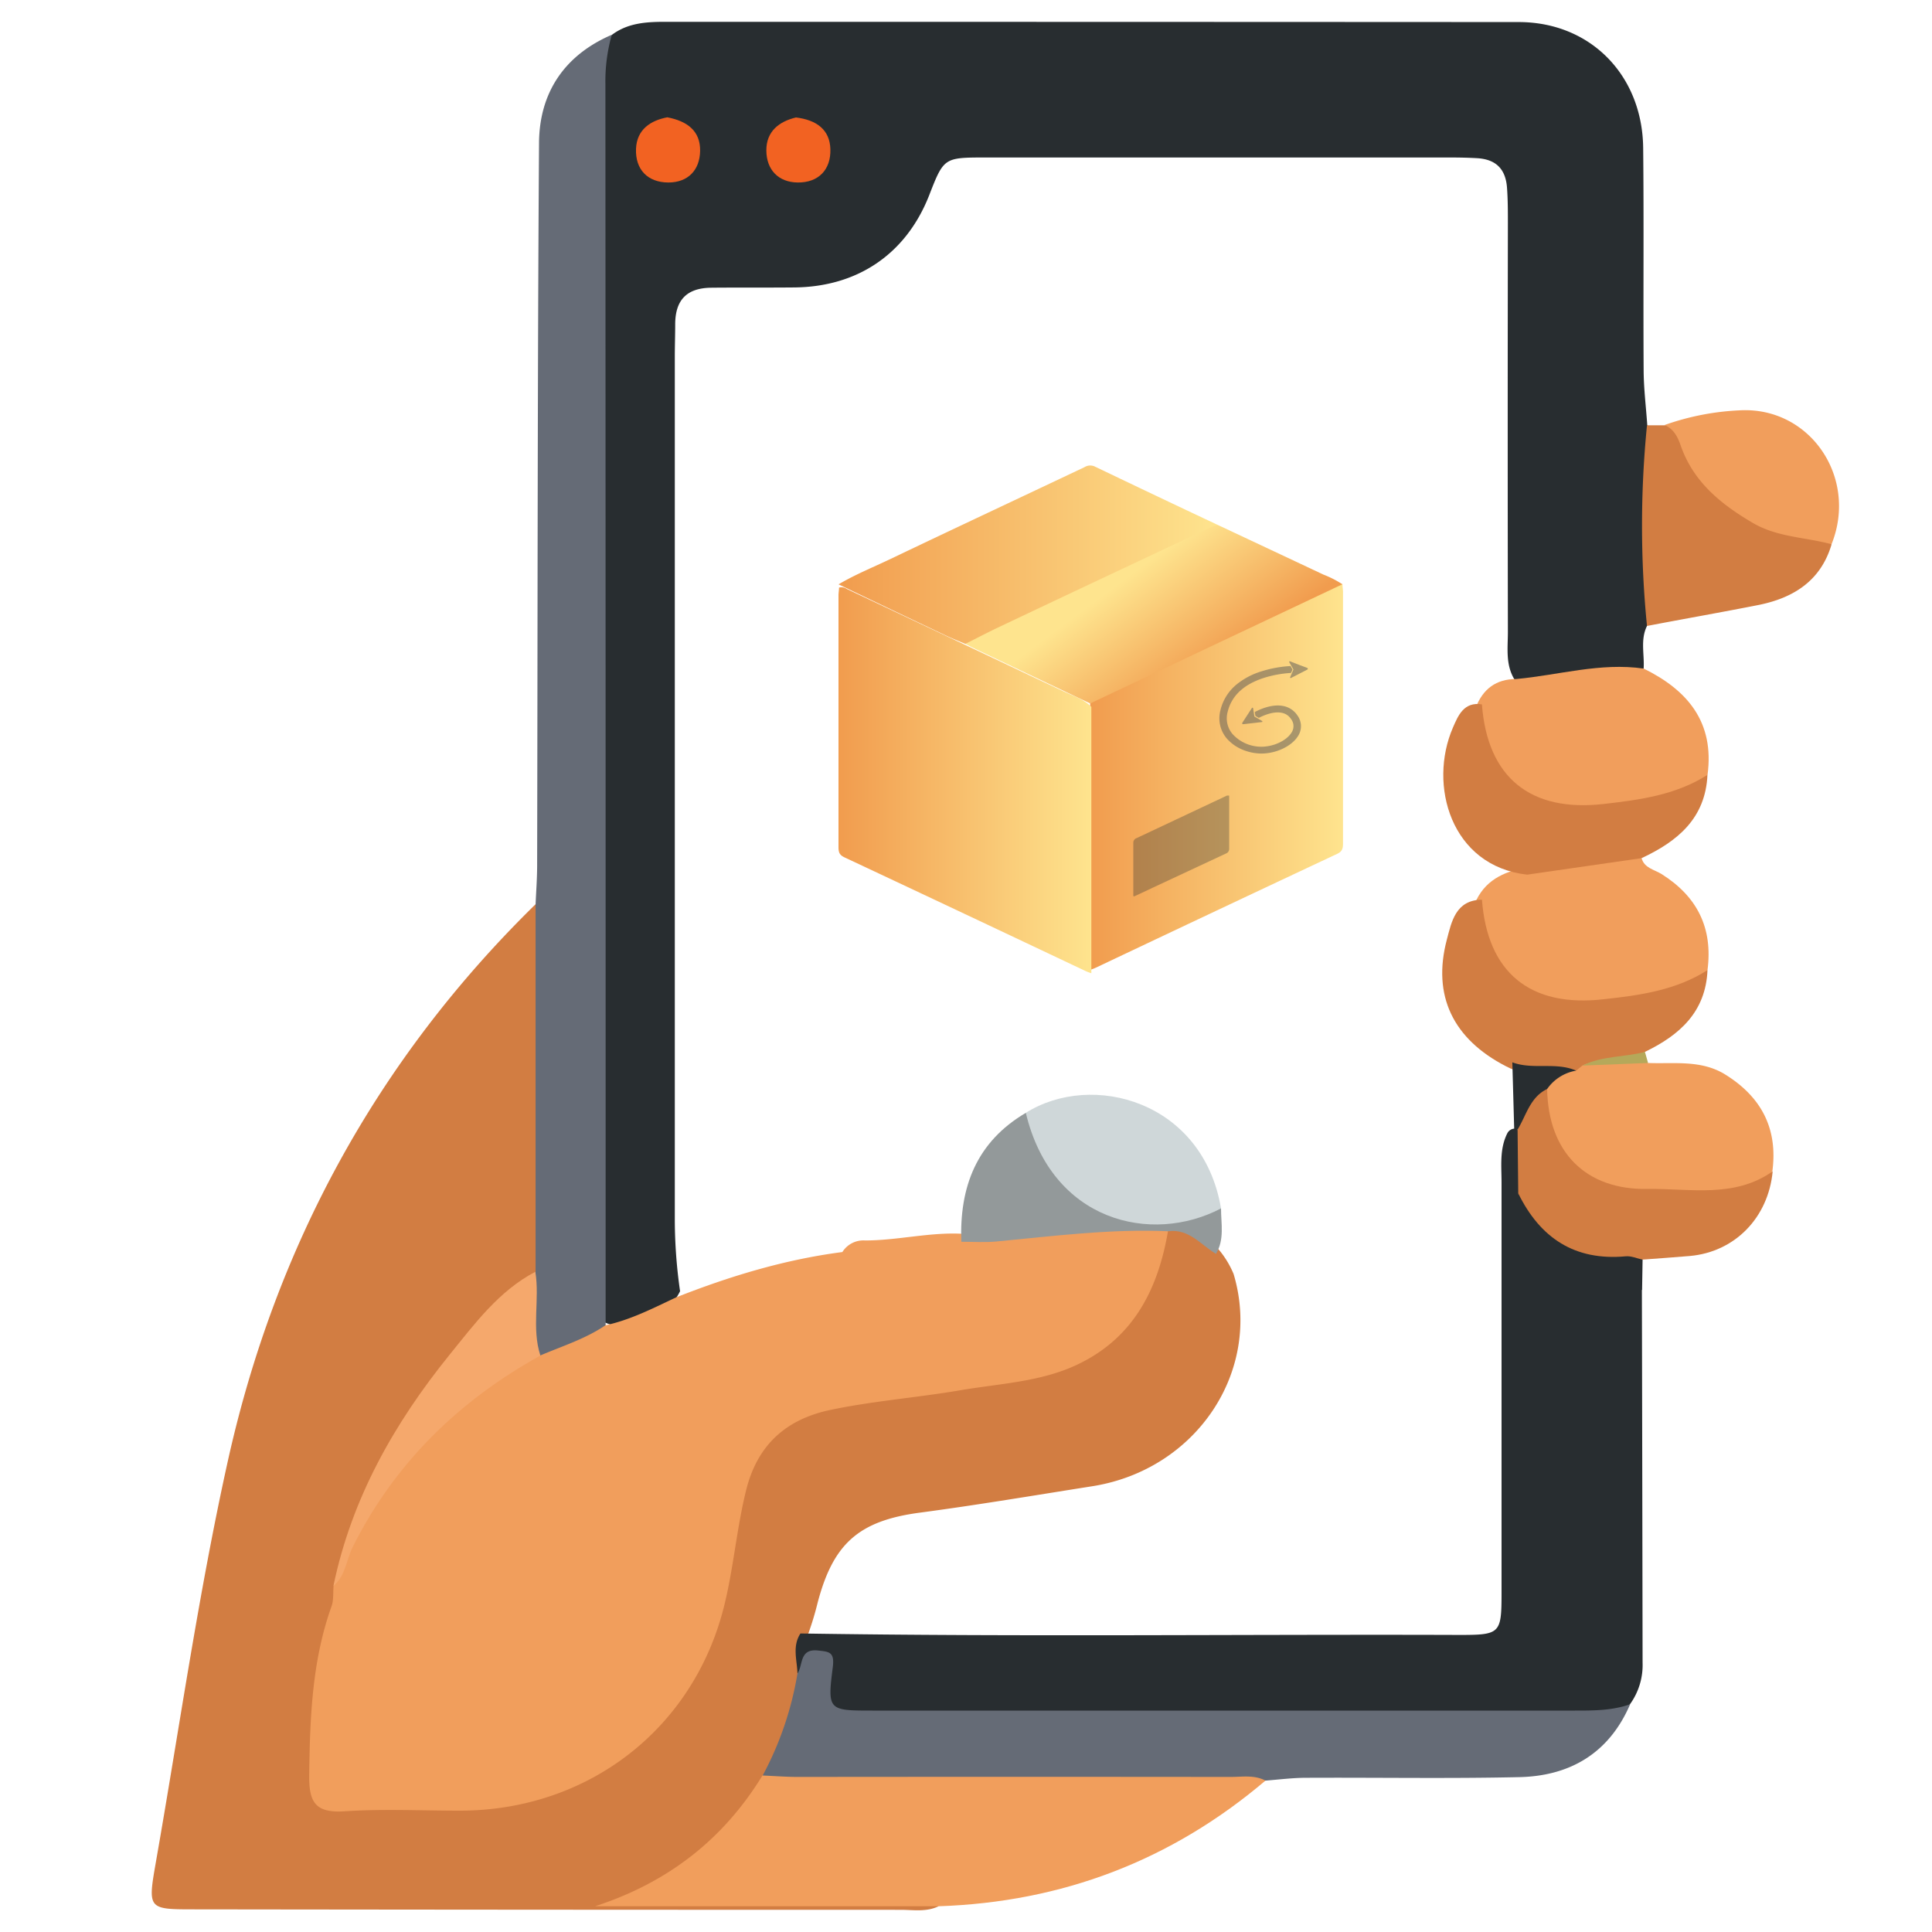
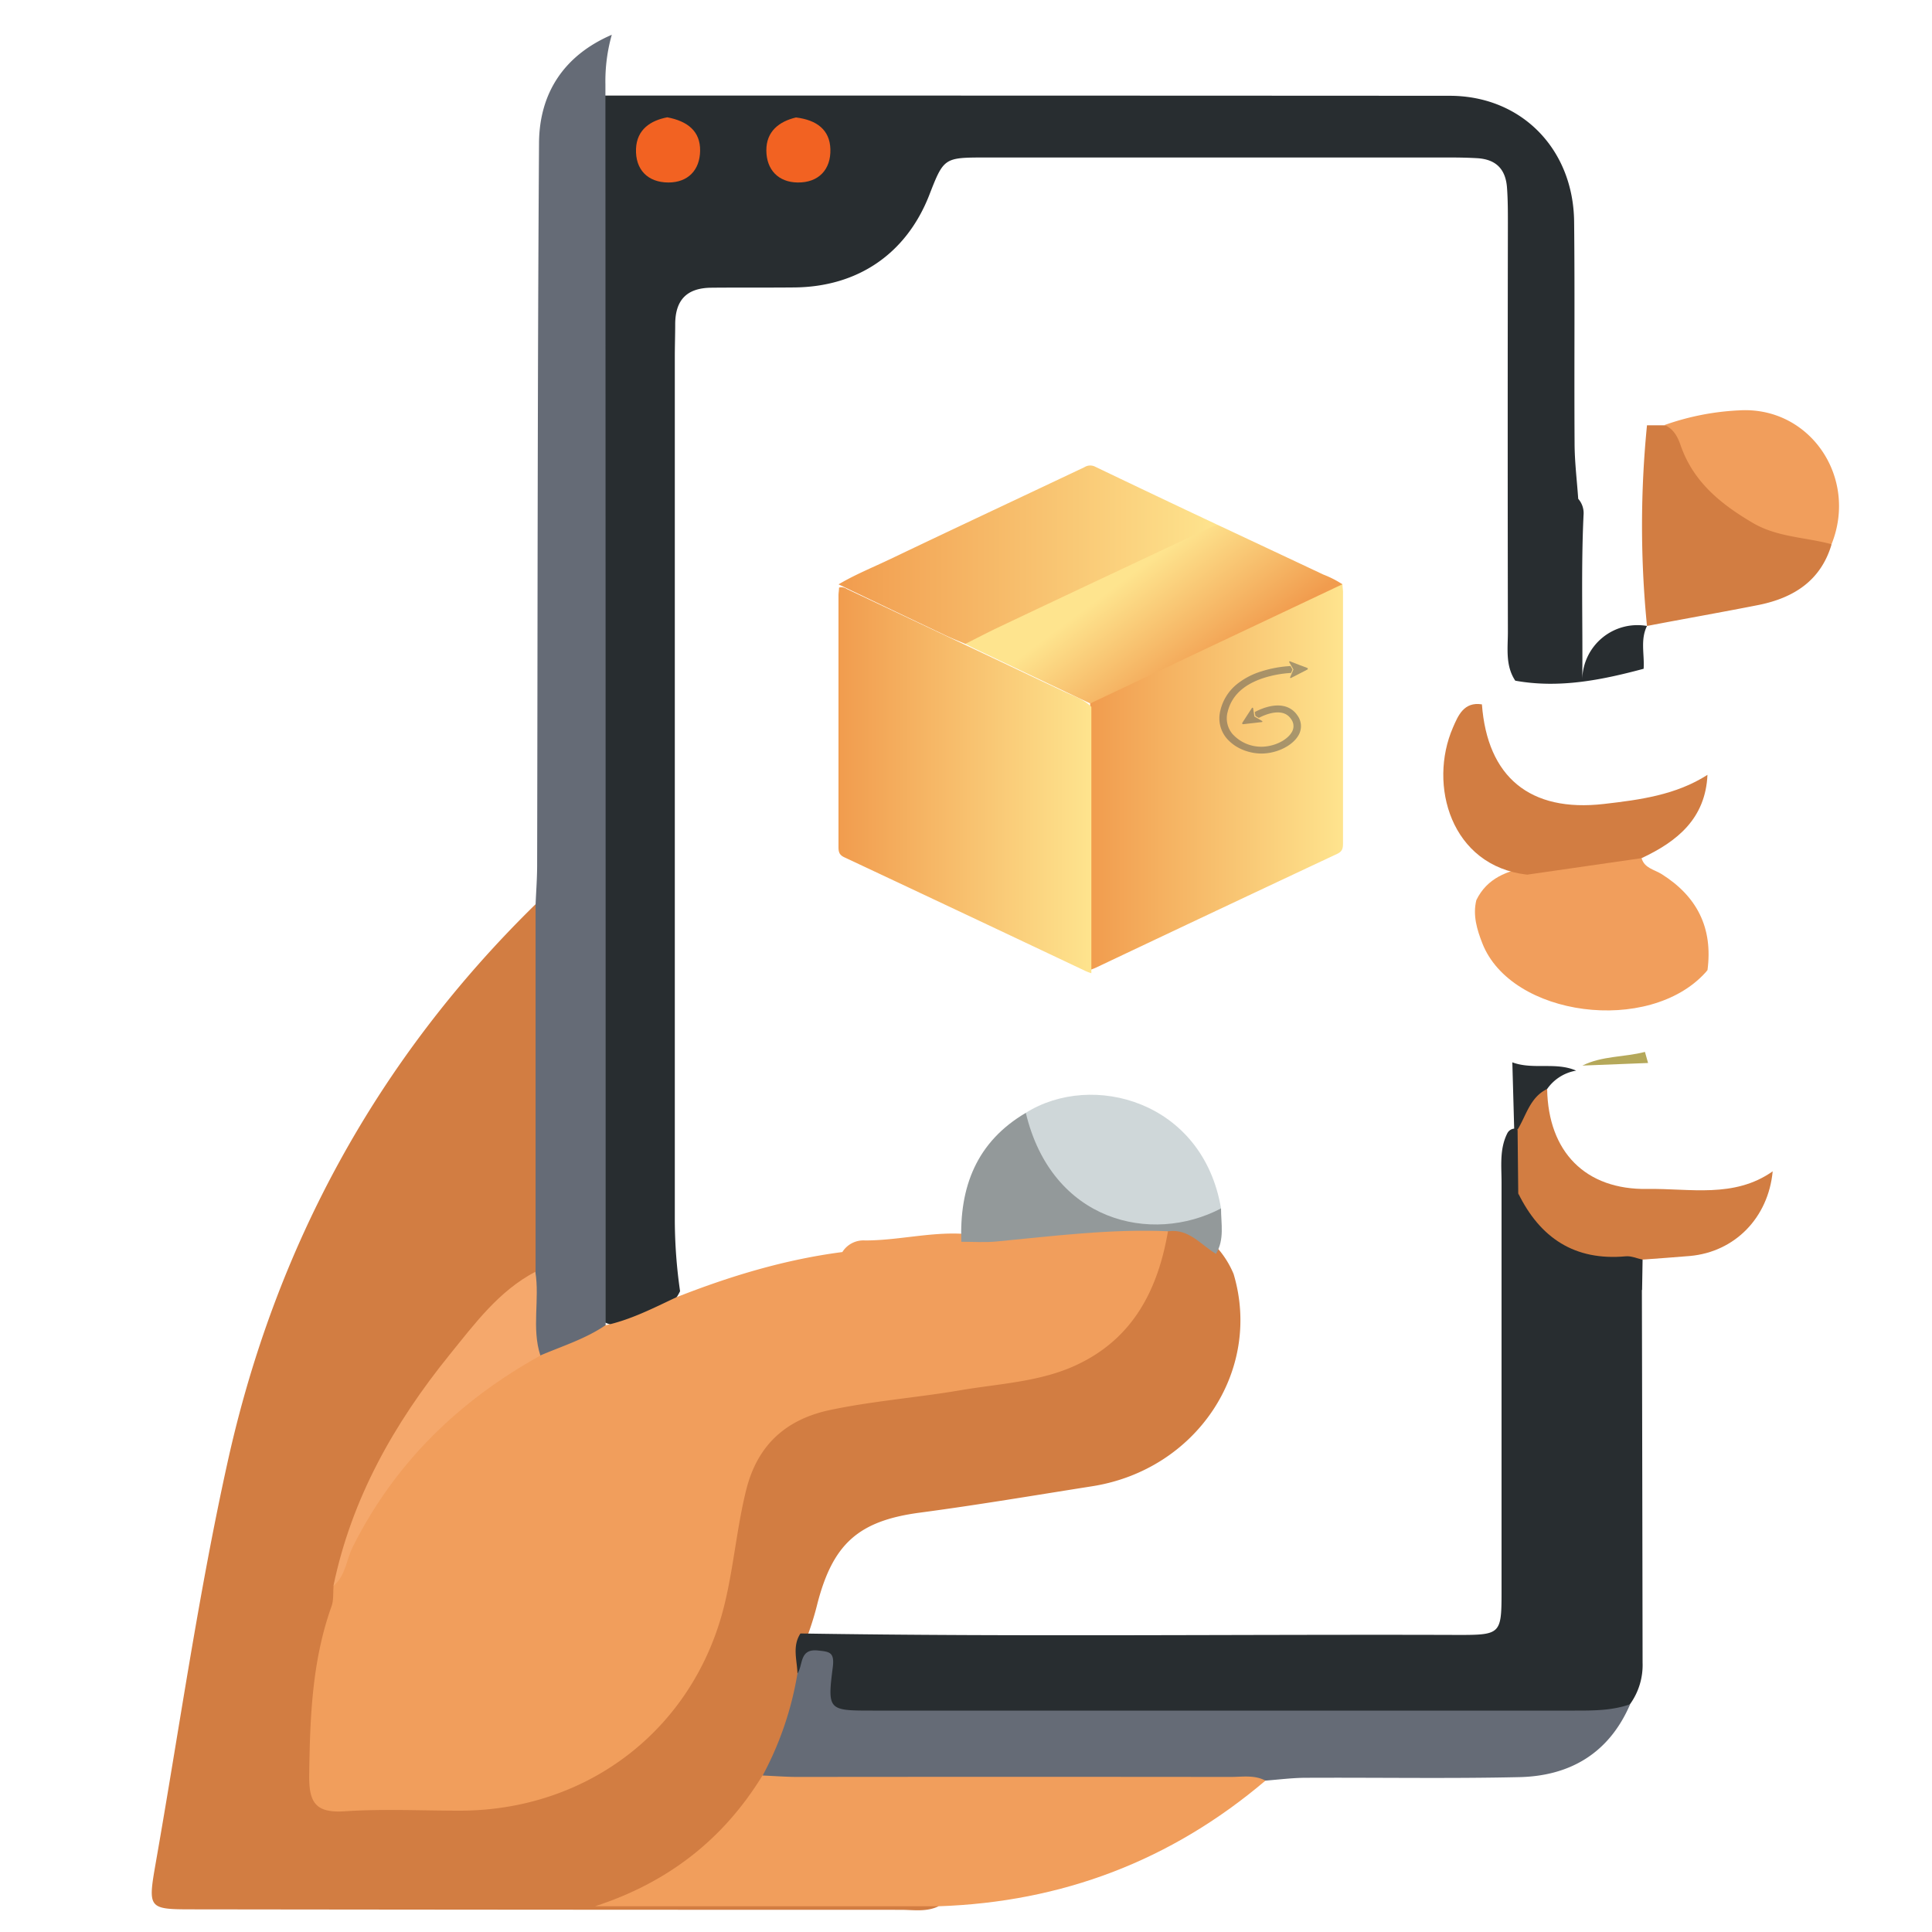
<svg xmlns="http://www.w3.org/2000/svg" xmlns:xlink="http://www.w3.org/1999/xlink" viewBox="0 0 500 500">
  <defs>
    <style>.cls-1{fill:url(#linear-gradient);}.cls-2{fill:url(#linear-gradient-2);}.cls-3{fill:url(#linear-gradient-3);}.cls-4{fill:url(#linear-gradient-4);}.cls-5,.cls-7{fill:#282d30;}.cls-5{opacity:0.32;}.cls-6{fill:none;}.cls-8{fill:#d27d42;}.cls-9{fill:#656b76;}.cls-10{fill:#f19e5c;}.cls-11{fill:#b5a85a;}.cls-12{fill:#f26222;}.cls-13{fill:#93999a;}.cls-14{fill:#f5a86c;}.cls-15{fill:#cfd7d9;}.cls-16{opacity:0.5;}.cls-17{fill:#565656;}</style>
    <linearGradient id="linear-gradient" x1="282.13" y1="201.05" x2="347.58" y2="201.05" gradientUnits="userSpaceOnUse">
      <stop offset="0" stop-color="#f19c4e" />
      <stop offset="1" stop-color="#fee48e" />
    </linearGradient>
    <linearGradient id="linear-gradient-2" x1="217" y1="201.92" x2="282.44" y2="201.92" xlink:href="#linear-gradient" />
    <linearGradient id="linear-gradient-3" x1="217.02" y1="143.55" x2="315.26" y2="143.55" xlink:href="#linear-gradient" />
    <linearGradient id="linear-gradient-4" x1="311.12" y1="175.73" x2="291.58" y2="149.45" xlink:href="#linear-gradient" />
  </defs>
  <g id="Layer_2" data-name="Layer 2">
    <g id="Layer_1-2" data-name="Layer 1">
      <path class="cls-1" d="M282.13,251q0-34.47,0-68.95c2-2,4.69-2.83,7.16-4,6.13-2.85,12.23-5.76,18.34-8.65q18.9-8.92,37.8-17.87a2.37,2.37,0,0,1,2-.34c0,.68.14,1.36.14,2q0,32.52,0,65.06c0,1.25-.14,2.09-1.51,2.73q-31.23,14.65-62.4,29.43A13.94,13.94,0,0,1,282.13,251Z" />
      <path class="cls-2" d="M282.44,251.87q0-34.47,0-68.94c-2-2-4.69-2.84-7.16-4-6.13-2.85-12.23-5.76-18.34-8.65q-18.9-8.92-37.8-17.86a2.37,2.37,0,0,0-2-.35c0,.68-.14,1.37-.14,2q0,32.53,0,65.06c0,1.26.14,2.09,1.5,2.73q31.23,14.66,62.41,29.43A13.11,13.11,0,0,0,282.44,251.87Z" />
      <path class="cls-3" d="M249.83,166.64c-1.7-.73-3.42-1.4-5.09-2.19q-13.87-6.58-27.72-13.22c4.27-2.53,8.87-4.39,13.34-6.52,16.74-8,33.53-15.86,50.29-23.8a2.79,2.79,0,0,1,2.69-.17q15.93,7.64,31.92,15.16c-3,1.93-6.39,3.19-9.62,4.72-6,2.84-12,5.64-17.95,8.47-11.46,5.43-22.94,10.82-34.36,16.33A13.6,13.6,0,0,1,249.83,166.64Z" />
      <path class="cls-4" d="M249.83,166.64c2.81-1.41,5.6-2.88,8.44-4.23q14.16-6.72,28.35-13.39,13.51-6.37,27.06-12.71a8.33,8.33,0,0,1,1.58-.41q13.62,6.39,27.23,12.8a26.21,26.21,0,0,1,4.92,2.51l-65.27,30.84L252.4,167.94C251.53,167.53,250.69,167.07,249.83,166.64Z" />
-       <path class="cls-5" d="M293.3,231.9c0-4.56,0-9.17,0-13.77a1.26,1.26,0,0,1,.88-1.24l23.36-11c.11,0,.26,0,.57,0,0,4.61,0,9.21,0,13.81a1.26,1.26,0,0,1-.9,1.22l-23.55,11C293.61,232,293.53,232,293.3,231.9Z" />
      <rect class="cls-6" x="213.28" y="117.01" width="138.32" height="138.32" />
-       <path class="cls-7" d="M426.24,162c-1.77,3.58-.62,7.38-.87,11.08-10.9,2.92-21.86,5.13-33.22,3.08-2.6-3.91-1.91-8.37-1.91-12.65q-.09-52.83,0-105.66c0-3.06,0-6.12-.22-9.18-.33-4.87-2.81-7.43-7.71-7.73-2.3-.13-4.59-.18-6.89-.18q-60.11,0-120.22,0c-10.92,0-10.92,0-14.76,9.86C234.49,65.69,222,74.24,205.56,74.39c-7.15.07-14.3,0-21.44.07-6.36.05-9.35,3.15-9.38,9.42,0,2.81-.1,5.61-.1,8.42q0,111.78,0,223.57A131.52,131.52,0,0,0,176,334.16c-3.61,7.56-14.36,11.47-20.55,7.48-1.49-3.67-1.19-7.53-1.19-11.34q0-152.79,0-305.57c0-5.55-.8-11.4,4.1-15.71,4.11-3.09,8.91-3.37,13.77-3.37q110.46,0,220.9.06c18.59,0,32,13.78,32.22,32.53.2,19.11,0,38.21.12,57.32,0,4.82.61,9.64.94,14.45a5.61,5.61,0,0,1,1.38,4.22c-.67,14.18-.17,28.37-.33,42.55A14.28,14.28,0,0,1,426.24,162Z" />
+       <path class="cls-7" d="M426.24,162c-1.77,3.58-.62,7.38-.87,11.08-10.9,2.92-21.86,5.13-33.22,3.08-2.6-3.91-1.91-8.37-1.91-12.65q-.09-52.83,0-105.66c0-3.06,0-6.12-.22-9.18-.33-4.87-2.81-7.43-7.71-7.73-2.3-.13-4.59-.18-6.89-.18q-60.11,0-120.22,0c-10.92,0-10.92,0-14.76,9.86C234.49,65.69,222,74.24,205.56,74.39c-7.15.07-14.3,0-21.44.07-6.36.05-9.35,3.15-9.38,9.42,0,2.81-.1,5.61-.1,8.42q0,111.78,0,223.57A131.52,131.52,0,0,0,176,334.16c-3.61,7.56-14.36,11.47-20.55,7.48-1.49-3.67-1.19-7.53-1.19-11.34q0-152.79,0-305.57q110.46,0,220.9.06c18.59,0,32,13.78,32.22,32.53.2,19.11,0,38.21.12,57.32,0,4.82.61,9.64.94,14.45a5.61,5.61,0,0,1,1.38,4.22c-.67,14.18-.17,28.37-.33,42.55A14.28,14.28,0,0,1,426.24,162Z" />
      <path class="cls-8" d="M242.9,493.34c-3.14,1.53-6.52.92-9.79.92q-91.44,0-182.89-.12c-11.95,0-12-.06-9.89-12.17,6.07-34.57,11-69.39,18.58-103.62C71.23,322.65,97.6,274.15,138.62,234a8.52,8.52,0,0,1,2.2,6.31c0,28.69.79,57.38-.36,86-.7,3.82-3.66,5.86-6.33,8.26-20.71,18.66-34.86,41.64-44.08,67.76a22.59,22.59,0,0,0-1.58,9c-3.49,15.17-7,30.31-6.11,46.08.45,8.18.71,9,8.7,8.86,13.25-.22,26.55,1.12,39.75-1,30.75-5,53.33-29.35,56.08-60.27a98.75,98.75,0,0,1,5.8-24.53c3.95-11,12.87-16.11,23.81-18,15.59-2.7,31.26-5,46.9-7.32,19.06-2.87,31-13.17,35.66-31.91a10.5,10.5,0,0,1,2.36-4.75c6.47-3.53,10,1.39,14,4.91a24.19,24.19,0,0,1,3.84,6.32c7.46,25-9.55,50.66-36.6,54.92-14.85,2.34-29.68,4.85-44.59,6.83-15.86,2.1-22.44,8.05-26.46,23.28a77,77,0,0,1-2.43,8.05c-1.72,3.38-1.11,7-1.17,10.58-.88,9.67-4.22,18.55-8.63,27.1-10.24,15.84-23.11,28.06-36.51,30.77,20-1.33,46.2-.1,72.39-.36C238,490.88,240.91,490.74,242.9,493.34Z" />
      <path class="cls-7" d="M206.38,433.06c-.1-3.47-1.39-7,.78-10.32,56.88.9,113.76.19,170.63.38,10.43,0,10.8-.37,10.81-10.7,0-35.45,0-70.91,0-106.36,0-4.3-.56-8.7,1.5-12.78a2.22,2.22,0,0,1,2.44-1.15c4.09,5,2,10.95,2.54,16.51-1.13,21-.07,22.1,21.29,22.87,3,.11,6.12,0,8.55,2.35q.11,48.21.18,96.44A17.35,17.35,0,0,1,421.88,441c-3,3.41-6.92,4-11.1,4q-93.52.12-187,0c-6.43,0-11-1.8-11.07-9.32C212.64,430.11,209.05,432.6,206.38,433.06Z" />
      <path class="cls-9" d="M138.61,329.13q0-47.55,0-95.1c.14-3.3.39-6.61.4-9.91.14-62.39.08-124.78.49-187.17C139.6,24,146.05,14.29,158.33,9a44,44,0,0,0-1.65,12.78q.07,160.61.06,321.19c-3.15,5.74-11.35,9.23-18.44,7.85A22.84,22.84,0,0,1,138.61,329.13Z" />
      <path class="cls-10" d="M242.9,493.34H154c18.8-6.12,33.18-17.25,43.35-33.88,3.27-2.4,7.05-2.67,10.93-2.67,35.93,0,71.87-.07,107.8.08,4.1,0,8.9-1,11.42,3.95C303.1,481.53,274.86,492.27,242.9,493.34Z" />
      <path class="cls-9" d="M327.5,460.82c-2.86-1.52-6-.95-9-.95q-56-.06-112,0c-3,0-6.08-.24-9.12-.37a84.91,84.91,0,0,0,9-26.4c1.51-2.2.44-6.48,5.31-5.95,2.94.32,4.34.37,3.83,4.36-1.43,11.15-1.1,11.19,10.3,11.19q90.89,0,181.77,0c4.84,0,9.65,0,14.29-1.64-5.42,12.61-15.48,18.57-28.7,18.86-18.34.41-36.69.08-55,.17C334.6,460.08,331.05,460.55,327.5,460.82Z" />
-       <path class="cls-10" d="M392.39,175.73c11-1,21.77-4.33,33-2.7,11.42,5.61,18.34,13.92,16.52,27.49-.67.77.2-.17-.49.59-6.61,7.33-31.9,11.95-42.58,7.79-10.2-4-16.61-13.77-16.91-25.81C383.78,178.33,387.17,175.73,392.39,175.73Z" />
      <path class="cls-10" d="M424.84,222.09c.72,2.59,3.3,2.95,5.13,4.09,9.27,5.8,13.36,14,11.93,24.88-.67.77.19-.17-.49.59-14.59,16.18-50.31,11.56-57.78-7.52-1.39-3.56-2.52-7.26-1.55-11.19,2.81-5.73,8-7.6,13.79-8.63,7-1.26,14-2.19,21-3C419.52,221,422.37,220,424.84,222.09Z" />
-       <path class="cls-10" d="M426.52,275.1c6.79.26,13.77-.87,20,3,9.33,5.8,13.62,14,12.17,25-3.13,5.19-8.16,6.63-13.73,6.8-6.89.22-13.78.25-20.66,0-15.22-.51-25.9-12-25.69-27.43,1.09-4.43,4.6-6.13,8.44-7.48a18.36,18.36,0,0,1,3.77-1.19C416.13,273.65,421.49,272.34,426.52,275.1Z" />
      <path class="cls-8" d="M426.24,162a262.82,262.82,0,0,1,0-51.94h4.55c4.09-.59,5,2.74,6.25,5.33,6.13,12.52,16.18,19.63,29.77,22,2.74.48,5.56.79,7.19,3.53-2.78,9.36-9.78,13.78-18.75,15.62C445.64,158.44,435.93,160.14,426.24,162Z" />
      <path class="cls-8" d="M400.4,281.83c.27,16.28,9.91,26.15,26,25.87,10.93-.18,22.37,2.48,32.37-4.56-1.14,12-9.78,20.87-21.45,21.91-4.06.35-8.12.62-12.18.93-6.5,1.24-13,1.55-19.22-1-7.19-3-11.95-8.1-13-16.13q-.09-8.24-.17-16.47C392.52,286.83,393.78,282.37,400.4,281.83Z" />
      <path class="cls-8" d="M424.84,222.09l-29.61,4.27c-19.77-2.22-25.65-23.25-19.21-38.07,1.33-3.06,2.82-6.75,7.5-6,1.4,18.74,12.36,28,31.61,25.77,9.22-1.06,18.61-2.3,26.76-7.53C441.38,211.8,434.13,217.75,424.84,222.09Z" />
-       <path class="cls-8" d="M409.52,275.77l-1.61,1.31c-6.09.2-12.29,2.1-18.18-1.14-13.67-7.05-19.12-18.27-15.29-32.77,1.22-4.59,2.26-10.26,9.09-10.33,1.39,18.74,12.35,28,31.6,25.75,9.23-1,18.62-2.3,26.77-7.53-.46,10.83-7.22,16.84-16.19,21.16C421.07,276.83,414.61,273.18,409.52,275.77Z" />
      <path class="cls-10" d="M474,140.85c-6.79-1.85-14.05-1.79-20.39-5.53-8.27-4.86-15.41-10.62-18.68-20.11-.74-2.15-1.81-4.23-4.14-5.21a66.85,66.85,0,0,1,19.35-3.8C468.4,105.12,480.94,123.57,474,140.85Z" />
      <path class="cls-7" d="M392.91,308.82c5.68,11.58,14.62,17.53,27.84,16.31,1.41-.13,2.89.55,4.35.86q-.06,3.93-.13,7.87c-7.54-.63-15.11.65-22.71-1.06-7.21-1.62-10.59-5-9.68-12.57C393,316.47,392.82,312.63,392.91,308.82Z" />
      <path class="cls-11" d="M409.52,275.77c5.1-2.55,10.85-2.14,16.19-3.54l.81,2.87Z" />
      <path class="cls-10" d="M175,335.75c13.89-5.48,28.11-9.79,43-11.72a6.41,6.41,0,0,1,5.87-3c8.44,0,16.71-2.18,25.17-1.73,14.69-.94,29.3-2.89,44-2.93,3.2,0,6.71-.68,9.23,2.29-2.58,15-8.91,27.55-23.32,34.43-9.53,4.56-20.11,4.95-30.3,6.69-11.22,1.92-22.63,2.77-33.75,5.11s-18.82,8.73-21.8,20.76c-2.39,9.63-3.19,19.48-5.47,29.05C180,447.13,152.4,468.58,119,468.6c-9.94,0-19.92-.5-29.81.16-7.65.5-9.27-2.38-9.17-9.51.21-14.8.73-29.42,5.78-43.54.58-1.61.37-3.51.53-5.27,6.75-23,21.24-40.19,40.46-53.79,4-2.79,8-5.57,13-5.84,5.71-2.44,11.69-4.29,16.89-7.82C163.22,341.57,169.07,338.54,175,335.75Z" />
      <path class="cls-12" d="M172.7,30.36c5.26,1,8.56,3.6,8.49,8.66S178,47.22,173,47.23c-5.35,0-8.61-3.33-8.4-8.72C164.81,33.49,168.39,31.18,172.7,30.36Z" />
      <path class="cls-12" d="M206,30.4c5.35.65,8.75,3.18,8.9,8.18.17,5.37-3.11,8.71-8.46,8.65-5-.06-8.08-3.29-8.11-8.28S201.69,31.42,206,30.4Z" />
      <path class="cls-13" d="M316,312.74c0,4,.94,8-1.3,11.76-3.93-2.34-7-6.58-12.36-5.85-14.92-.66-29.68,1.24-44.48,2.65-3,.28-6,.06-9.07.07-.52-14.18,3.93-25.87,16.72-33.38,2.58.78,3.09,3.1,4,5.21C276.93,311,290.3,317.6,309.33,313,311.51,312.52,313.69,311.43,316,312.74Z" />
      <path class="cls-14" d="M139.85,350.81c-21.09,11.7-37.67,27.8-48.56,49.53-1.68,3.35-1.83,7.46-5,10.1,4.68-22.59,15.7-42.07,30-59.76,6.5-8,12.74-16.55,22.26-21.55C139.71,336.32,137.54,343.69,139.85,350.81Z" />
      <path class="cls-7" d="M391.88,292.49q-.24-8.78-.49-17.56c5.34,2,11.22-.17,16.52,2.15a11.48,11.48,0,0,0-7.51,4.75c-4.44,2.13-5.38,6.82-7.66,10.52A3.59,3.59,0,0,0,391.88,292.49Z" />
      <path class="cls-15" d="M316,312.74C298,322.17,272.2,316.21,265.48,288,282.62,277.23,311.28,284.89,316,312.74Z" />
      <g class="cls-16">
        <path class="cls-17" d="M338.33,172.86a.24.24,0,0,1,0,.43l-2.08,1.07-2.14,1.1c-.14.07-.29-.05-.23-.18l.86-2-1.09-1.92a.16.16,0,0,1,.21-.21l2.25.88Z" />
        <path class="cls-17" d="M321.75,187.42a.24.24,0,0,1-.25-.35l1.23-1.9,1.27-1.95a.17.17,0,0,1,.3.06l.33,2.15,2,1.16a.15.15,0,0,1-.07.28l-2.43.28Z" />
        <path class="cls-17" d="M335.77,185.15a5.66,5.66,0,0,0-3.72-2.45c-2.83-.54-5.9.82-7.31,1.57l.16,1,.88.52c1.21-.64,3.74-1.74,5.88-1.33a3.72,3.72,0,0,1,2.48,1.65,3,3,0,0,1,.07,3.53c-1.38,2.19-5,3.77-8.28,3.6a10.05,10.05,0,0,1-7-3.33,6.28,6.28,0,0,1-1.21-5.69c1-4.12,4.11-7.07,9.31-8.76a28.88,28.88,0,0,1,7.09-1.3l.38-.87-.51-.92a30.47,30.47,0,0,0-7.55,1.38,19,19,0,0,0-6.41,3.38,12.36,12.36,0,0,0-4.19,6.7,8.07,8.07,0,0,0,1.55,7.17,10.93,10.93,0,0,0,4.14,3,13,13,0,0,0,4.33,1c4,.21,8.31-1.72,10.05-4.48A4.69,4.69,0,0,0,335.77,185.15Z" />
      </g>
      <rect class="cls-6" width="500" height="500" />
    </g>
  </g>
</svg>